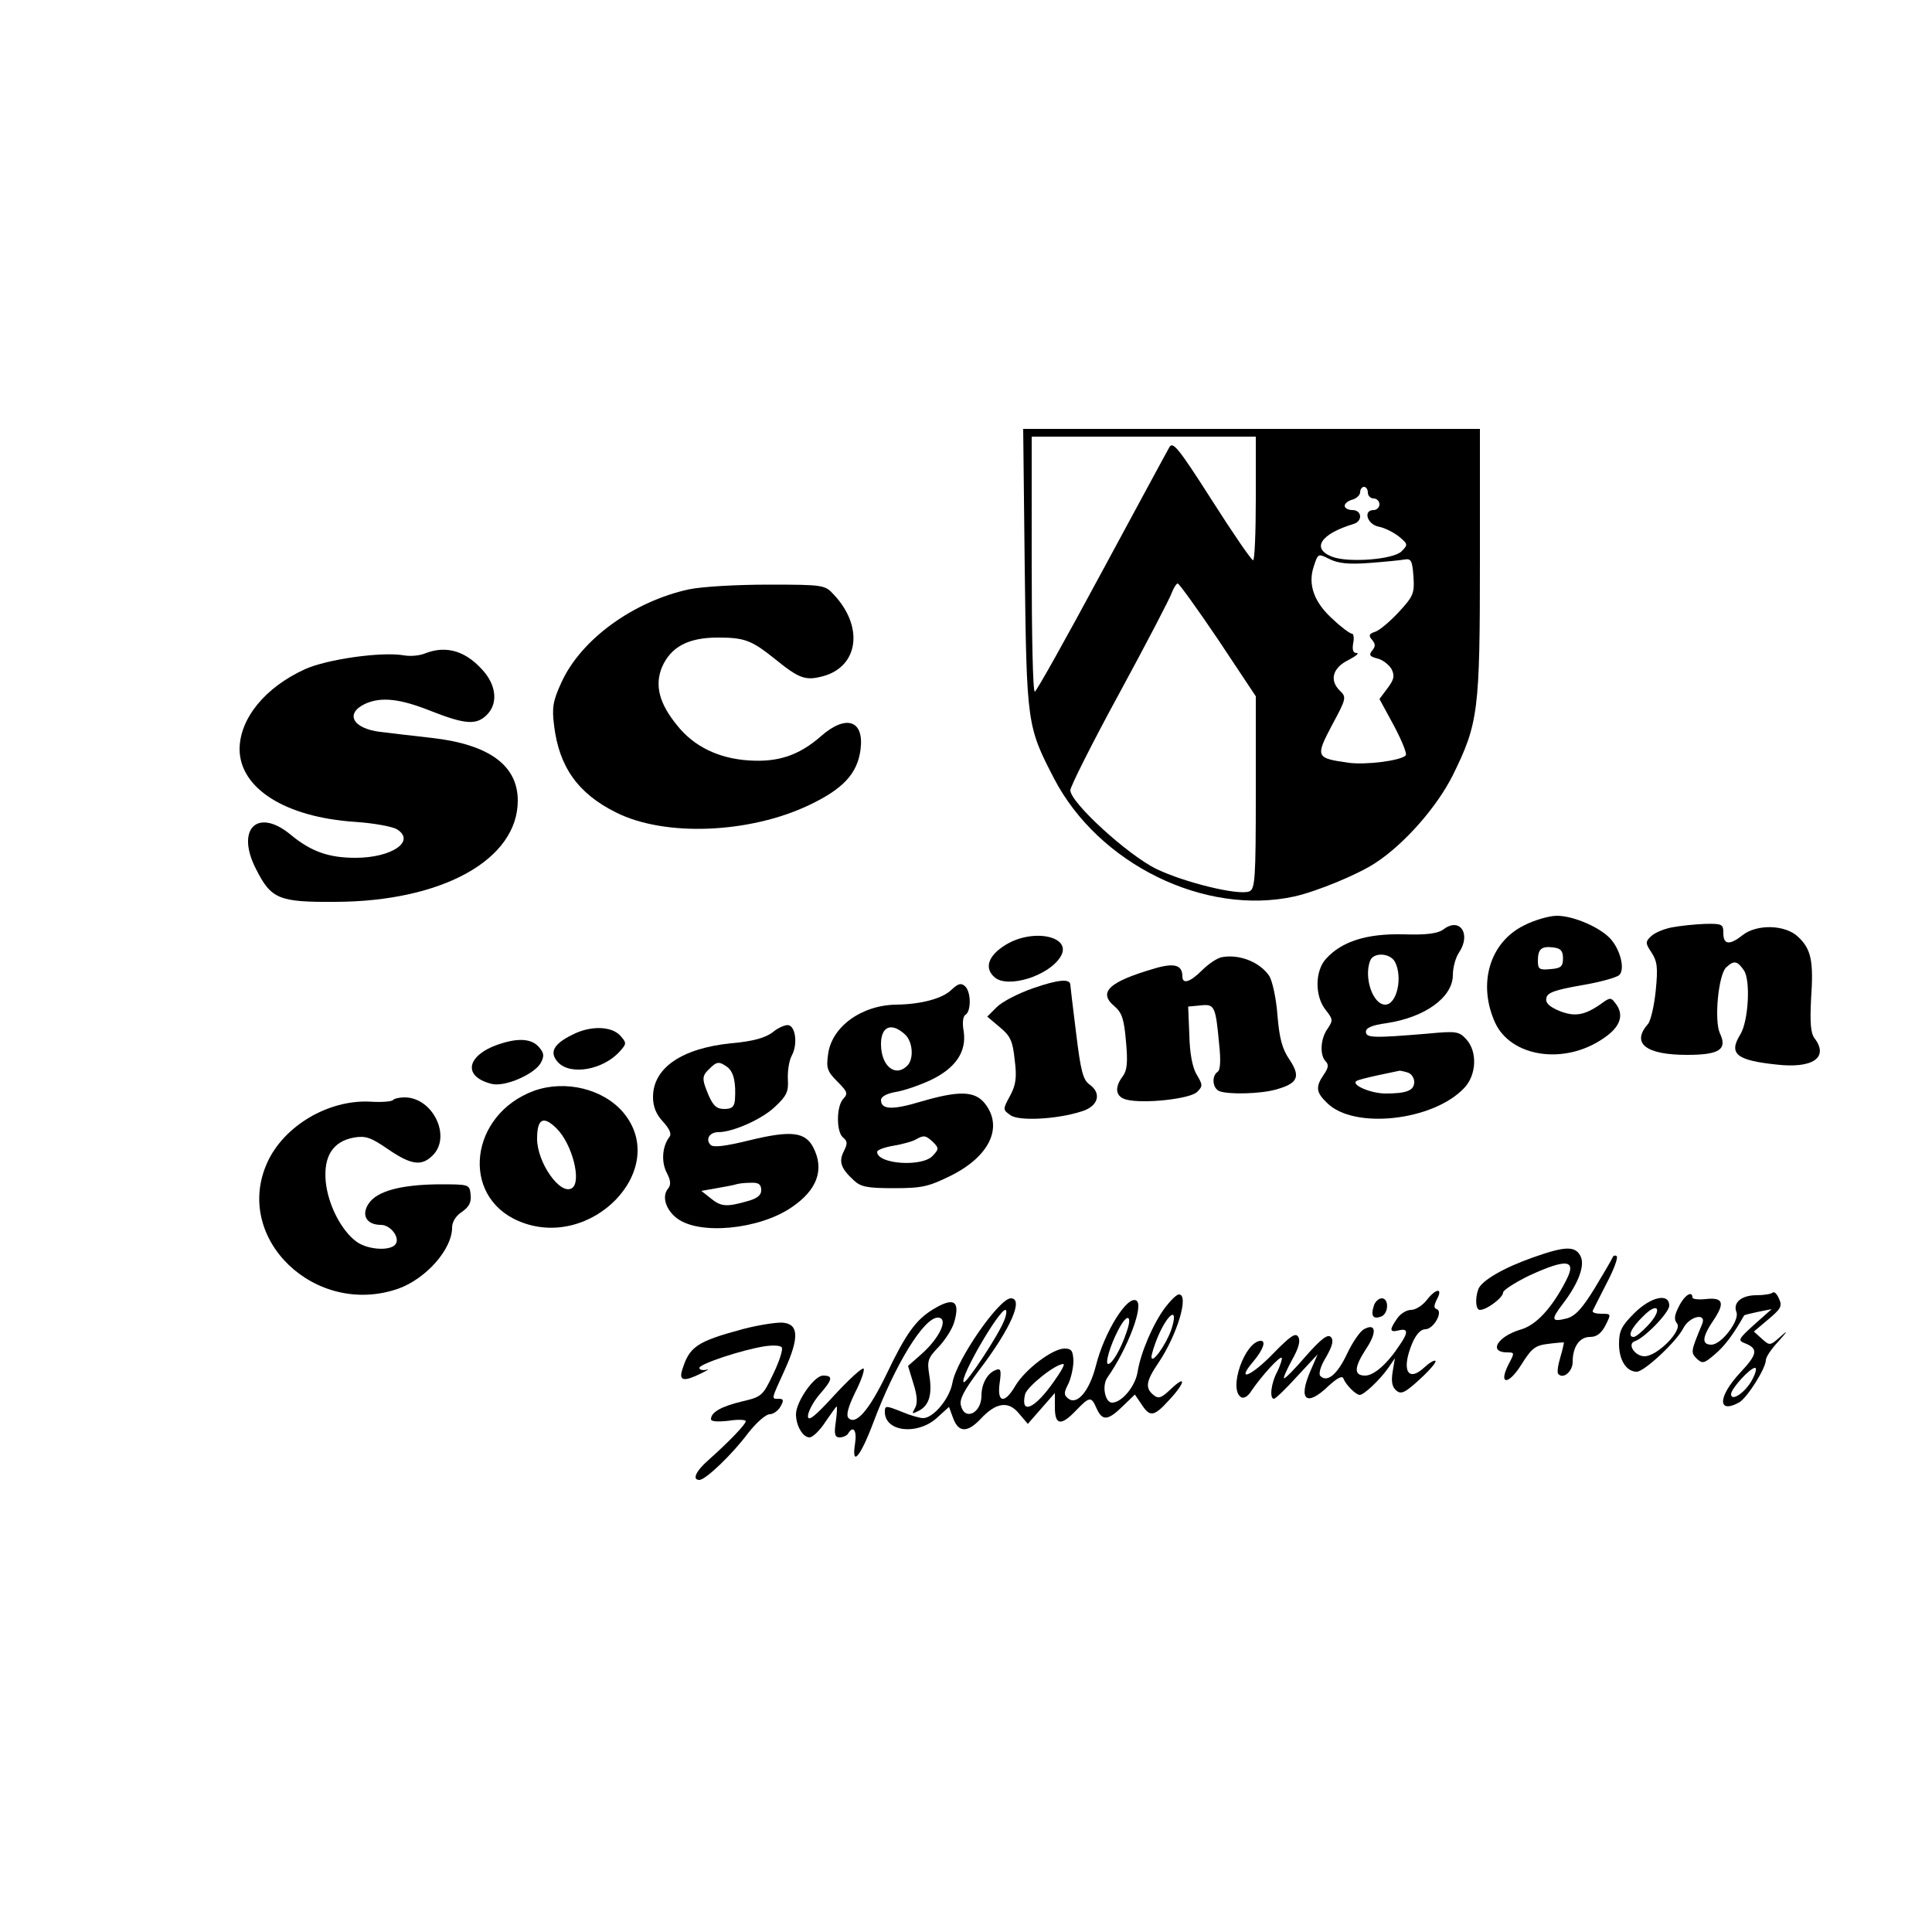
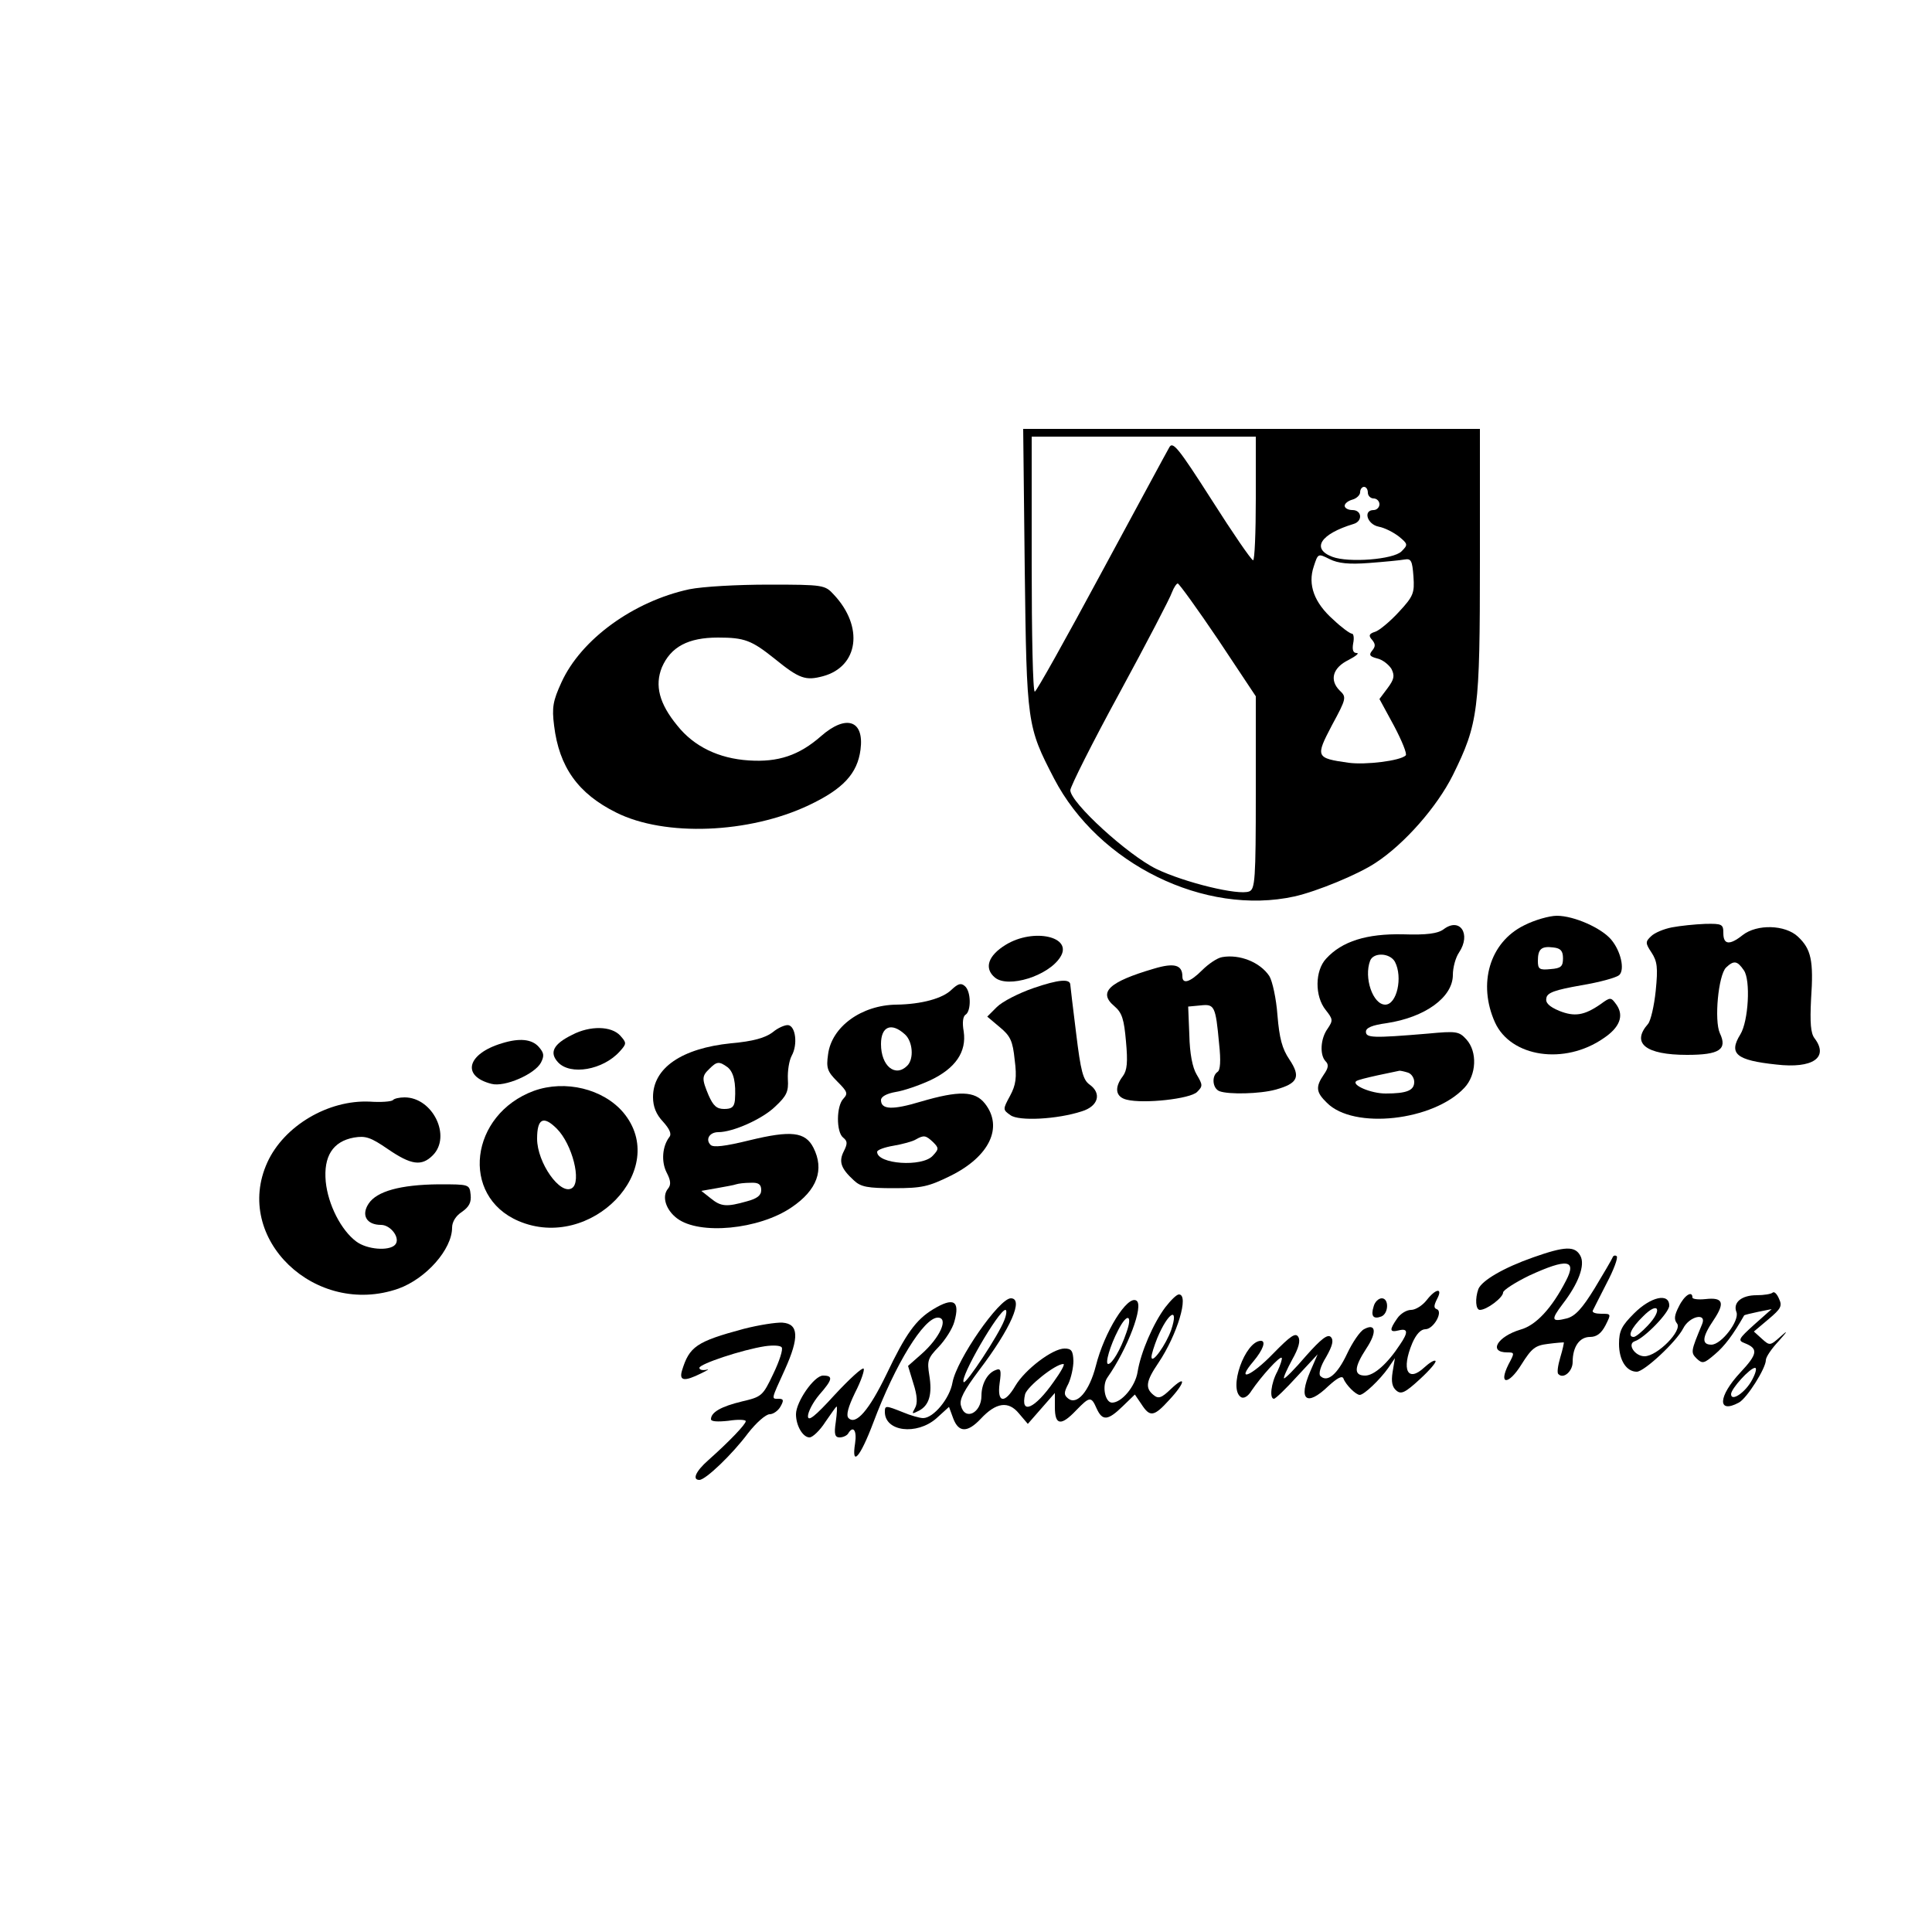
<svg xmlns="http://www.w3.org/2000/svg" version="1.0" width="500pt" height="500pt" viewBox="0 0 500 500" preserveAspectRatio="xMidYMid meet">
  <g transform="translate(0,500) scale(0.1,-0.1)" fill="#000000" stroke="none">
    <path d="M2652 3528 c5 -402 6 -408 76 -543 115 -221 390 -356 622 -305 58 13 165 57 210 87 75 49 159 145 200 227 66 134 70 166 70 554 l0 342 -591 0 -591 0 4 -362z m598 182 c0 -88 -3 -160 -7 -160 -5 1 -53 71 -107 156 -87 136 -101 153 -110 136 -6 -10 -85 -157 -176 -325 -91 -169 -168 -307 -172 -307 -5 0 -8 149 -8 330 l0 330 290 0 290 0 0 -160z m290 15 c0 -8 7 -15 15 -15 8 0 15 -7 15 -15 0 -8 -7 -15 -15 -15 -28 0 -17 -37 13 -43 16 -3 39 -15 53 -26 23 -19 23 -21 6 -38 -21 -21 -137 -30 -179 -14 -55 21 -31 59 55 85 24 7 22 36 -3 36 -11 0 -20 5 -20 11 0 6 9 13 20 16 11 3 20 12 20 19 0 8 5 14 10 14 6 0 10 -7 10 -15z m3 -182 c40 3 81 7 92 9 17 3 20 -3 23 -44 3 -43 0 -51 -38 -92 -23 -25 -51 -48 -61 -51 -16 -5 -18 -10 -8 -21 9 -11 9 -17 0 -28 -9 -11 -6 -15 13 -20 14 -3 30 -16 37 -27 9 -18 7 -27 -10 -50 l-21 -28 38 -70 c20 -38 34 -72 30 -76 -14 -14 -104 -25 -148 -19 -85 12 -86 15 -43 97 38 70 38 73 20 90 -27 27 -18 59 23 79 19 10 29 18 21 18 -9 0 -12 8 -9 25 3 14 1 25 -3 25 -5 0 -27 16 -48 36 -50 44 -67 91 -51 138 11 34 11 34 41 19 22 -11 50 -14 102 -10z m-390 -199 l97 -146 0 -249 c0 -226 -2 -250 -17 -256 -28 -11 -167 23 -240 58 -74 36 -223 172 -223 204 0 9 57 123 128 253 70 129 131 246 135 259 5 13 12 23 15 23 4 -1 51 -66 105 -146z" />
    <path d="M1784 3475 c-144 -31 -280 -129 -331 -241 -22 -48 -25 -65 -19 -112 13 -107 62 -176 161 -225 126 -63 344 -54 498 19 89 42 126 82 134 144 10 76 -37 92 -102 35 -57 -50 -111 -68 -187 -63 -78 5 -142 36 -185 90 -47 57 -59 104 -40 151 23 53 68 77 145 77 69 0 87 -7 147 -55 64 -52 80 -57 125 -45 92 25 106 128 28 211 -23 25 -26 26 -168 26 -83 0 -171 -5 -206 -12z" />
-     <path d="M1100 3309 c-14 -6 -38 -8 -55 -5 -57 10 -199 -10 -256 -36 -103 -47 -168 -127 -169 -206 0 -102 118 -177 299 -189 47 -3 96 -12 108 -19 50 -31 -13 -74 -107 -74 -69 0 -115 16 -168 60 -86 71 -143 14 -89 -90 39 -77 59 -85 205 -84 278 1 472 110 472 262 0 91 -74 145 -220 162 -52 6 -114 13 -137 16 -71 9 -91 48 -37 73 41 18 89 13 169 -19 89 -35 118 -37 145 -10 28 28 25 72 -6 110 -46 55 -98 71 -154 49z" />
    <path d="M3944 2605 c-89 -44 -120 -151 -75 -251 41 -90 180 -111 281 -41 42 28 53 58 34 86 -15 21 -16 21 -42 2 -42 -29 -67 -33 -107 -17 -26 11 -36 21 -33 33 2 14 22 21 90 33 48 8 92 20 99 27 14 14 4 61 -21 91 -25 30 -96 62 -141 62 -19 0 -58 -11 -85 -25z m101 -85 c0 -21 -5 -26 -32 -28 -29 -3 -33 0 -33 21 0 31 9 39 40 35 19 -2 25 -9 25 -28z" />
    <path d="M3736 2595 c-15 -11 -43 -15 -105 -13 -94 2 -158 -18 -199 -63 -29 -31 -30 -97 -1 -133 19 -24 19 -27 5 -48 -19 -26 -21 -69 -5 -85 8 -8 7 -17 -5 -34 -22 -32 -20 -46 8 -73 69 -70 276 -47 356 39 31 33 34 93 5 125 -19 21 -26 22 -100 15 -143 -12 -160 -11 -160 5 0 10 16 17 53 22 100 15 172 67 172 125 0 19 7 45 16 58 32 48 2 92 -40 60z m-126 -84 c21 -40 5 -111 -25 -111 -32 0 -56 70 -39 114 9 22 51 20 64 -3z m34 -287 c9 -3 16 -14 16 -24 0 -22 -19 -30 -74 -30 -38 0 -89 22 -76 32 3 3 28 9 55 15 28 6 53 11 57 12 3 0 13 -2 22 -5z" />
    <path d="M4327 2600 c-21 -4 -45 -14 -54 -23 -15 -14 -15 -18 1 -42 15 -23 17 -39 11 -99 -4 -39 -13 -78 -20 -86 -44 -50 -6 -80 101 -80 84 0 105 14 85 56 -15 33 -4 150 16 170 20 19 29 18 46 -7 18 -25 12 -132 -9 -166 -31 -50 -11 -67 93 -78 94 -11 137 18 99 68 -10 13 -12 40 -9 101 7 101 0 130 -34 162 -33 31 -106 33 -143 4 -34 -27 -50 -25 -50 5 0 23 -3 25 -47 24 -27 -1 -65 -5 -86 -9z" />
    <path d="M2603 2555 c-46 -28 -57 -61 -28 -85 34 -28 138 4 169 53 34 53 -69 76 -141 32z" />
    <path d="M3163 2523 c-13 -2 -36 -18 -52 -34 -31 -31 -51 -37 -51 -16 0 30 -21 36 -74 20 -116 -34 -145 -61 -102 -97 20 -17 25 -34 30 -91 5 -54 3 -75 -8 -90 -23 -30 -19 -54 10 -61 44 -11 164 2 182 20 15 15 15 18 -1 45 -11 18 -18 55 -19 102 l-3 74 32 3 c36 4 39 -1 48 -99 5 -45 3 -69 -4 -73 -16 -11 -13 -43 5 -50 24 -9 105 -7 145 4 58 16 66 33 36 78 -19 28 -26 55 -31 115 -3 42 -13 88 -21 101 -24 36 -77 57 -122 49z" />
    <path d="M2675 2443 c-38 -13 -81 -35 -95 -49 l-25 -25 32 -27 c28 -23 34 -36 39 -85 6 -46 3 -65 -12 -93 -19 -35 -19 -36 1 -50 21 -16 121 -11 185 10 42 13 52 46 20 69 -17 12 -23 34 -35 133 -8 65 -15 122 -15 125 0 17 -31 14 -95 -8z" />
    <path d="M2463 2439 c-23 -23 -78 -38 -143 -39 -90 -1 -168 -57 -177 -129 -5 -35 -2 -44 24 -70 26 -26 28 -31 16 -44 -19 -19 -19 -87 -1 -101 11 -9 12 -15 2 -35 -14 -27 -8 -45 26 -76 18 -17 36 -20 104 -20 72 0 89 4 146 32 101 50 137 126 89 187 -26 33 -67 34 -166 5 -73 -22 -103 -21 -103 4 0 9 15 17 38 21 20 3 61 17 89 30 66 31 95 74 87 127 -4 22 -2 39 5 43 15 10 14 61 -2 74 -10 9 -18 6 -34 -9z m-121 -116 c20 -18 24 -63 6 -81 -31 -31 -68 -1 -68 56 0 46 27 57 62 25z m73 -279 c15 -15 15 -18 -1 -35 -27 -30 -144 -22 -144 10 0 5 19 12 43 16 23 4 49 11 57 16 21 12 26 11 45 -7z" />
    <path d="M1999 2328 c-19 -14 -50 -23 -107 -28 -128 -13 -202 -64 -202 -139 0 -25 8 -45 26 -64 17 -19 23 -32 16 -40 -18 -24 -21 -63 -7 -91 11 -21 12 -32 4 -42 -17 -20 -6 -55 23 -77 58 -44 212 -29 296 28 67 45 86 98 57 155 -21 41 -58 45 -165 19 -65 -16 -94 -19 -101 -12 -14 14 -3 33 20 33 38 0 114 34 147 66 30 28 35 39 33 71 -1 21 3 48 10 61 16 29 10 76 -9 79 -8 1 -27 -7 -41 -19z m-116 -90 c16 -13 22 -40 19 -85 -2 -18 -8 -23 -28 -23 -19 0 -28 8 -40 35 -18 43 -18 50 2 69 19 19 25 20 47 4z m87 -318 c0 -14 -11 -22 -37 -29 -53 -15 -67 -14 -94 8 l-24 19 40 7 c22 4 45 8 50 10 6 2 22 4 38 4 20 1 27 -4 27 -19z" />
    <path d="M1481 2322 c-49 -24 -60 -46 -37 -71 32 -35 117 -20 160 28 18 20 18 22 1 41 -23 25 -78 26 -124 2z" />
    <path d="M1299 2300 c-90 -27 -106 -85 -27 -105 34 -9 112 25 128 55 9 18 8 25 -6 41 -18 20 -50 23 -95 9z" />
    <path d="M1382 2177 c-166 -61 -192 -272 -40 -337 187 -80 394 134 271 281 -52 61 -150 85 -231 56z m59 -98 c40 -40 65 -138 39 -154 -30 -19 -90 66 -90 128 0 52 16 61 51 26z" />
    <path d="M1017 2153 c-4 -4 -31 -6 -60 -4 -108 5 -222 -63 -265 -157 -90 -197 124 -402 339 -327 72 26 139 102 139 158 0 15 10 31 26 41 18 13 24 24 22 44 -3 27 -3 27 -83 27 -99 -1 -160 -18 -181 -50 -20 -30 -5 -55 32 -55 26 0 52 -36 36 -52 -16 -16 -72 -12 -100 9 -39 29 -73 95 -79 155 -6 65 18 104 73 114 30 5 43 1 88 -30 60 -41 87 -45 116 -16 49 49 0 150 -73 150 -13 0 -27 -3 -30 -7z" />
    <path d="M3968 1746 c-77 -27 -133 -60 -142 -82 -9 -25 -7 -54 4 -54 18 0 60 32 60 45 0 6 31 26 68 44 98 45 123 41 95 -13 -37 -72 -78 -116 -118 -127 -60 -18 -84 -59 -34 -59 19 0 19 -1 3 -31 -27 -54 0 -54 33 -1 27 43 36 50 69 54 22 3 40 4 41 4 1 -1 -3 -19 -9 -39 -6 -20 -9 -40 -5 -43 13 -14 37 7 37 31 0 40 18 65 45 65 17 0 29 9 40 30 15 30 15 30 -11 30 -14 0 -24 3 -22 8 2 4 18 36 36 71 18 34 30 66 26 70 -4 3 -9 2 -11 -4 -2 -5 -23 -41 -46 -79 -32 -52 -50 -72 -72 -78 -40 -10 -42 -4 -11 37 41 53 59 101 46 125 -14 26 -40 25 -122 -4z" />
    <path d="M3692 1635 c-11 -14 -29 -25 -40 -25 -12 0 -28 -10 -36 -22 -21 -30 -20 -37 4 -31 24 6 25 -5 3 -37 -32 -49 -67 -80 -90 -80 -30 0 -29 21 3 70 28 42 25 67 -6 50 -10 -5 -30 -34 -44 -64 -25 -53 -51 -75 -69 -57 -5 5 0 25 15 49 17 30 20 44 12 52 -8 8 -25 -5 -64 -49 -29 -34 -55 -60 -57 -58 -2 2 8 24 21 48 17 30 22 49 16 59 -7 12 -20 3 -65 -43 -58 -60 -98 -75 -51 -20 25 30 33 53 19 53 -41 -1 -85 -125 -51 -146 7 -4 18 2 27 17 25 37 73 90 78 85 2 -2 -3 -18 -11 -35 -17 -31 -21 -71 -9 -71 4 0 31 26 60 58 l53 57 -19 -44 c-32 -74 -10 -93 47 -38 23 21 36 28 39 19 6 -16 32 -42 42 -42 11 0 52 39 74 70 l17 25 -6 -36 c-4 -25 -1 -39 10 -48 12 -10 22 -6 61 30 25 23 43 44 40 47 -3 3 -16 -5 -29 -17 -43 -40 -60 -6 -31 63 10 23 22 36 34 36 21 0 47 46 29 52 -8 3 -7 10 1 26 16 30 -3 28 -27 -3z" />
    <path d="M4588 1655 c-4 -4 -23 -7 -42 -7 -39 0 -62 -19 -52 -44 8 -22 -39 -84 -65 -84 -26 0 -24 20 6 64 30 45 24 59 -21 54 -19 -2 -34 0 -34 4 0 19 -21 6 -35 -23 -12 -23 -13 -34 -5 -44 15 -18 -51 -85 -84 -85 -25 0 -46 32 -25 39 25 8 89 74 89 92 0 34 -48 23 -91 -20 -32 -32 -39 -45 -39 -79 0 -42 19 -72 46 -72 19 0 102 77 120 112 16 32 62 42 49 11 -29 -70 -30 -73 -14 -89 15 -14 19 -13 47 11 25 21 47 50 76 101 1 1 17 5 36 9 l35 7 -45 -40 c-41 -37 -43 -41 -25 -48 36 -14 34 -28 -11 -76 -58 -62 -60 -108 -4 -78 21 11 70 89 70 110 0 8 15 30 33 49 24 27 25 30 5 12 -27 -24 -28 -24 -48 -6 l-21 19 38 32 c32 27 36 34 27 53 -5 12 -12 19 -16 16z m-324 -86 c-15 -16 -31 -29 -36 -29 -17 0 -7 23 24 53 40 41 52 18 12 -24z m271 -139 c-17 -33 -55 -59 -55 -38 0 14 49 68 62 68 5 0 2 -13 -7 -30z" />
    <path d="M3016 1617 c-31 -41 -64 -117 -72 -168 -6 -37 -41 -79 -66 -79 -18 0 -27 44 -12 65 52 74 95 187 75 199 -23 15 -83 -81 -105 -169 -17 -66 -49 -103 -72 -84 -11 9 -11 15 1 38 7 15 13 42 13 59 -1 26 -5 32 -23 32 -31 0 -102 -54 -127 -96 -28 -48 -48 -45 -41 6 5 35 3 40 -11 34 -21 -8 -36 -36 -36 -66 0 -45 -43 -66 -53 -26 -5 16 8 40 47 92 82 108 116 186 82 186 -30 0 -140 -158 -151 -218 -7 -41 -49 -92 -76 -92 -9 0 -33 7 -52 15 -45 18 -47 18 -47 1 0 -51 82 -61 133 -17 l33 30 11 -30 c14 -37 37 -37 71 -1 40 43 72 47 99 14 l23 -27 35 40 35 40 0 -37 c0 -47 16 -49 55 -8 35 36 39 37 53 5 15 -33 29 -32 68 6 l31 30 17 -25 c22 -34 32 -33 72 11 42 45 45 67 4 28 -24 -23 -32 -26 -45 -15 -22 18 -19 36 13 83 49 73 80 177 53 177 -6 0 -21 -15 -35 -33z m-417 -34 c-14 -37 -99 -166 -105 -160 -11 11 91 187 108 187 4 0 3 -12 -3 -27z m432 -25 c-13 -37 -50 -90 -51 -70 0 7 7 29 15 49 28 67 57 84 36 21z m-116 -7 c-15 -44 -37 -81 -47 -81 -9 0 5 48 26 88 23 45 38 40 21 -7z m-188 -127 c-49 -70 -87 -87 -74 -32 6 20 78 78 99 78 5 0 -7 -21 -25 -46z" />
    <path d="M3555 1619 c-8 -25 -1 -34 20 -26 19 8 20 47 1 47 -8 0 -18 -9 -21 -21z" />
    <path d="M2414 1611 c-44 -27 -70 -63 -120 -168 -45 -93 -79 -132 -98 -113 -7 7 -1 29 17 66 16 31 25 59 22 62 -3 4 -37 -27 -75 -68 -51 -56 -69 -70 -69 -55 0 11 13 36 29 55 35 40 37 50 10 50 -23 0 -70 -68 -70 -100 0 -30 18 -60 35 -60 8 0 27 18 41 40 15 22 28 40 29 40 2 0 1 -18 -2 -40 -5 -32 -2 -40 10 -40 9 0 19 5 22 10 13 22 23 8 18 -25 -10 -63 13 -37 47 53 57 152 131 272 167 272 29 0 6 -52 -43 -95 l-34 -30 14 -46 c10 -31 11 -51 4 -63 -9 -16 -8 -16 10 -7 27 14 35 43 27 92 -6 37 -4 44 24 73 17 18 36 47 41 66 15 54 -2 64 -56 31z" />
    <path d="M1925 1561 c-123 -33 -141 -46 -160 -108 -8 -27 6 -29 50 -7 17 8 22 12 13 9 -10 -2 -18 0 -18 5 0 10 111 47 170 56 21 3 40 2 43 -3 4 -5 -6 -36 -22 -69 -27 -57 -30 -59 -81 -71 -54 -13 -80 -28 -80 -46 0 -6 17 -7 45 -4 25 4 45 3 45 -1 0 -8 -42 -52 -97 -101 -33 -29 -42 -51 -23 -51 16 0 85 66 126 121 21 27 46 49 56 49 9 0 22 9 28 20 9 16 8 20 -5 20 -19 0 -20 -4 16 75 38 84 36 119 -6 122 -16 1 -61 -6 -100 -16z" />
  </g>
</svg>